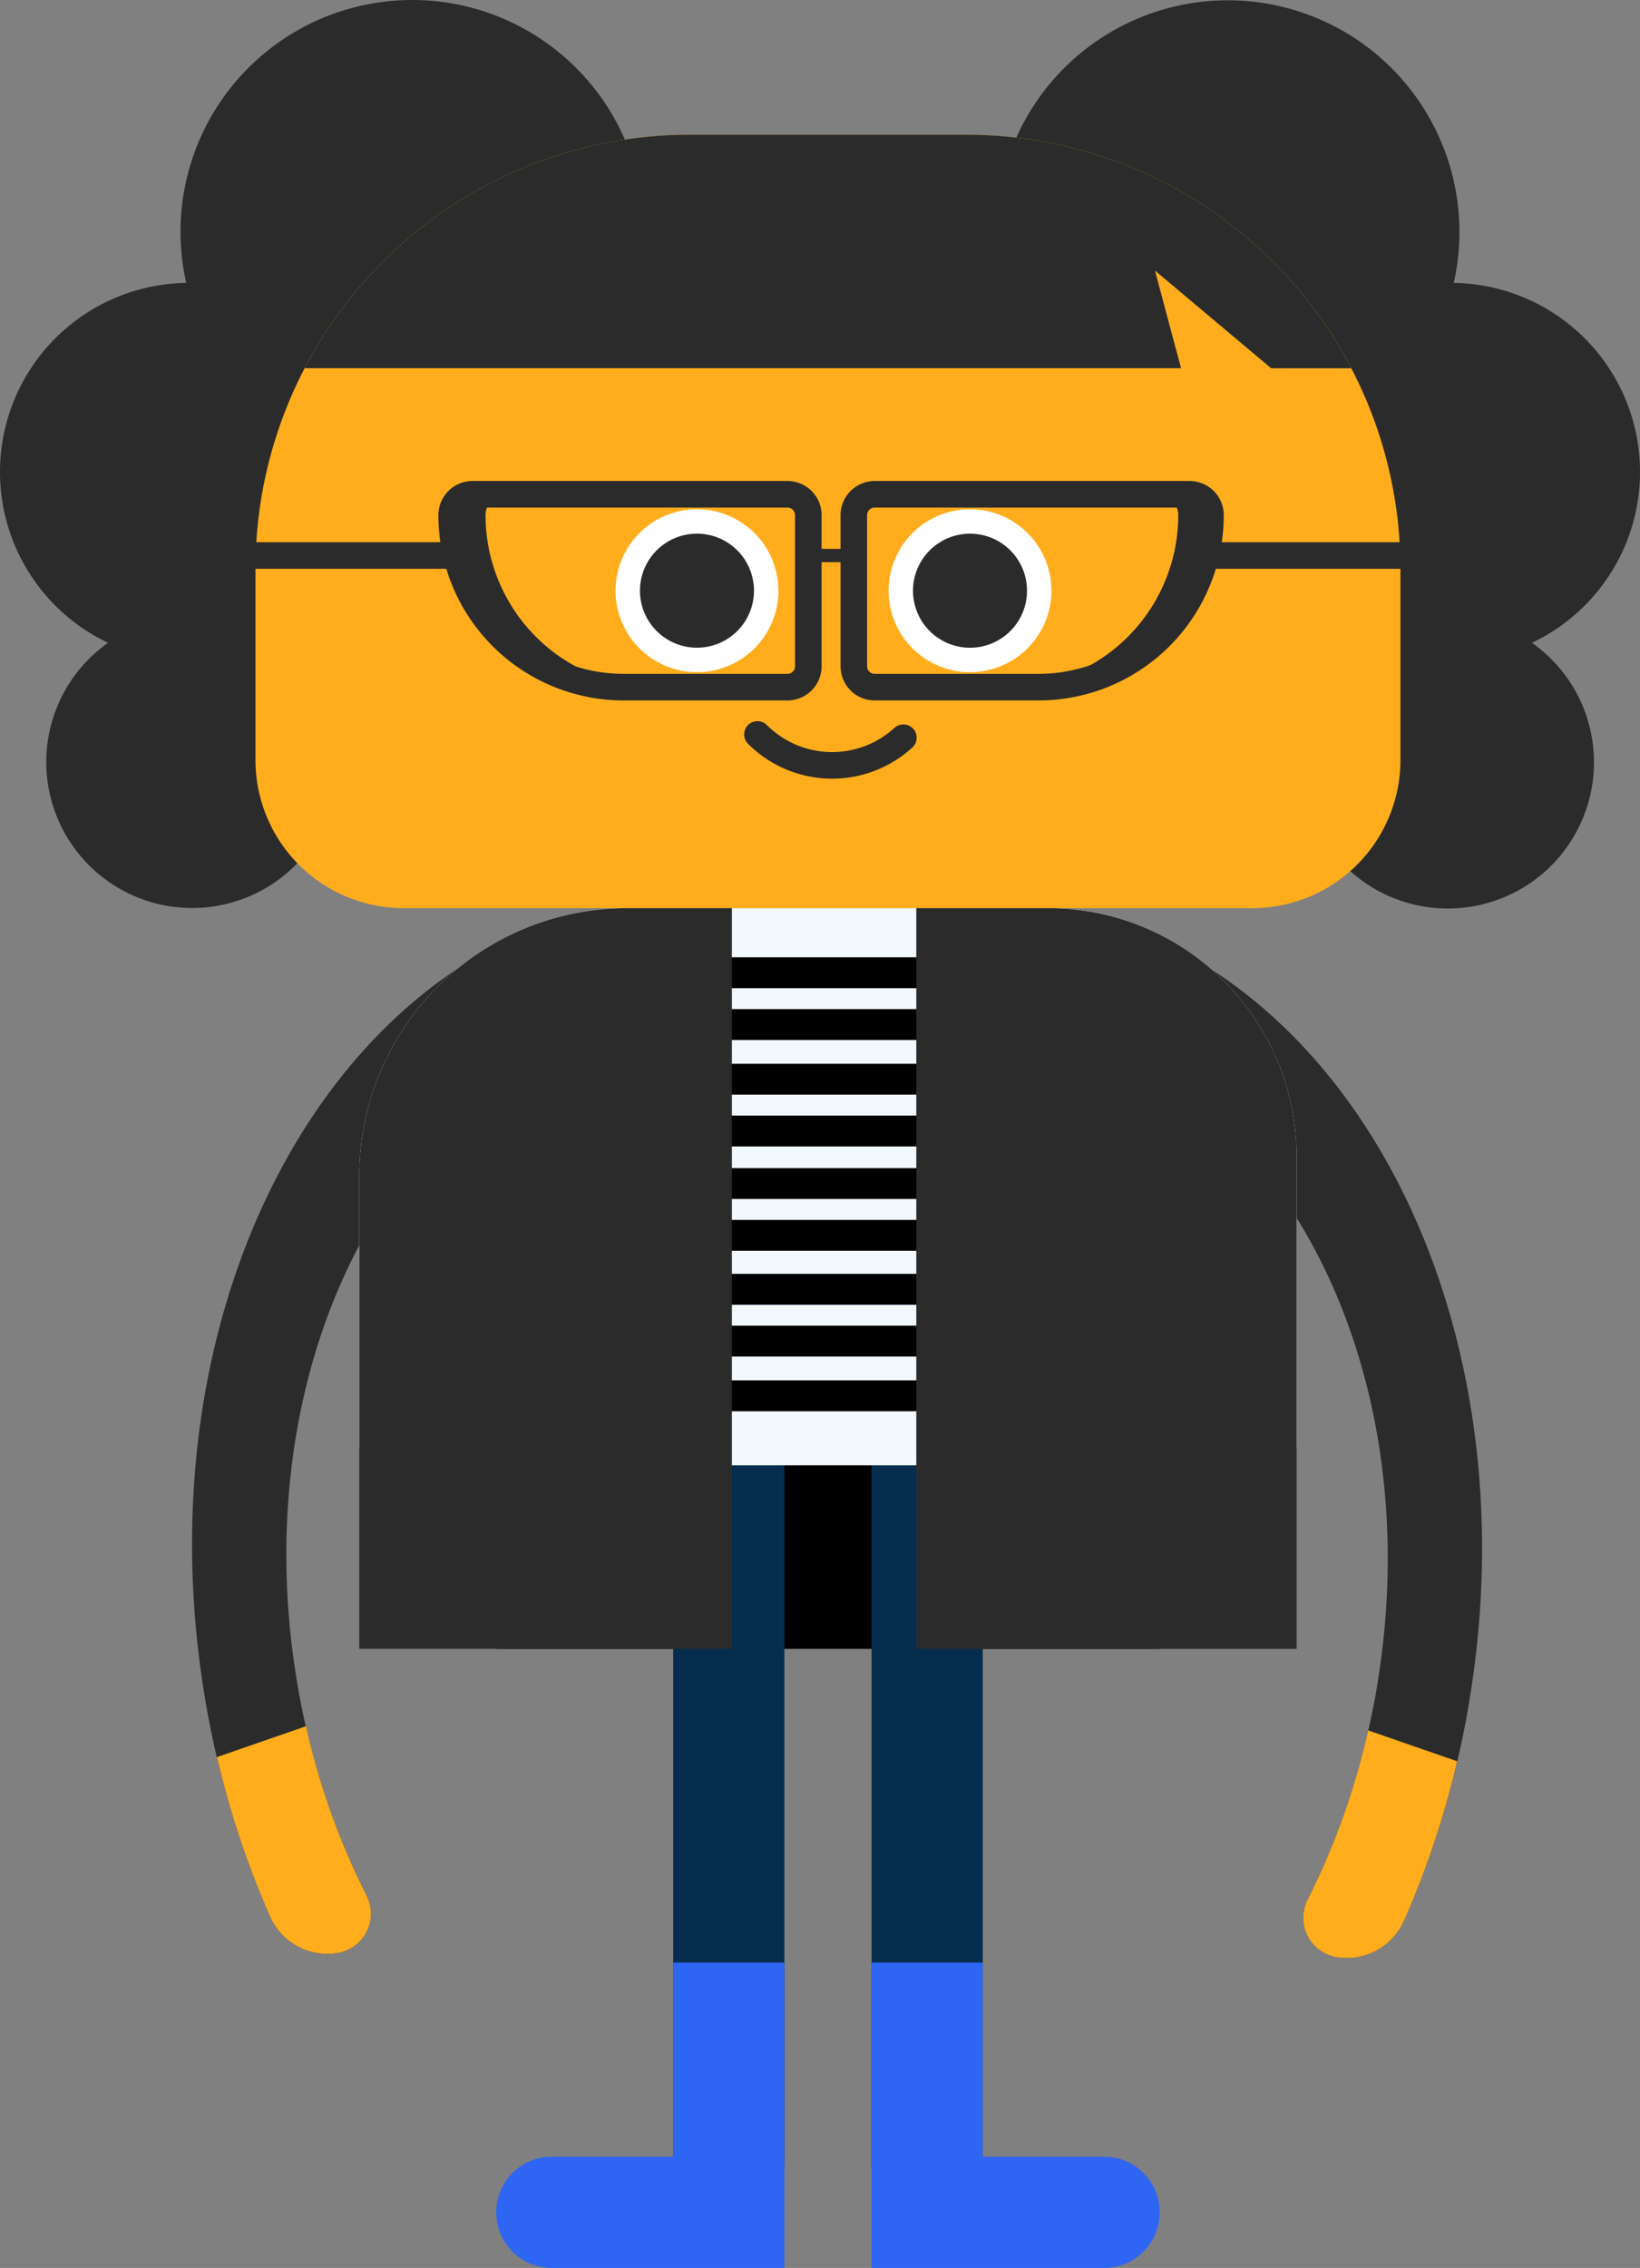
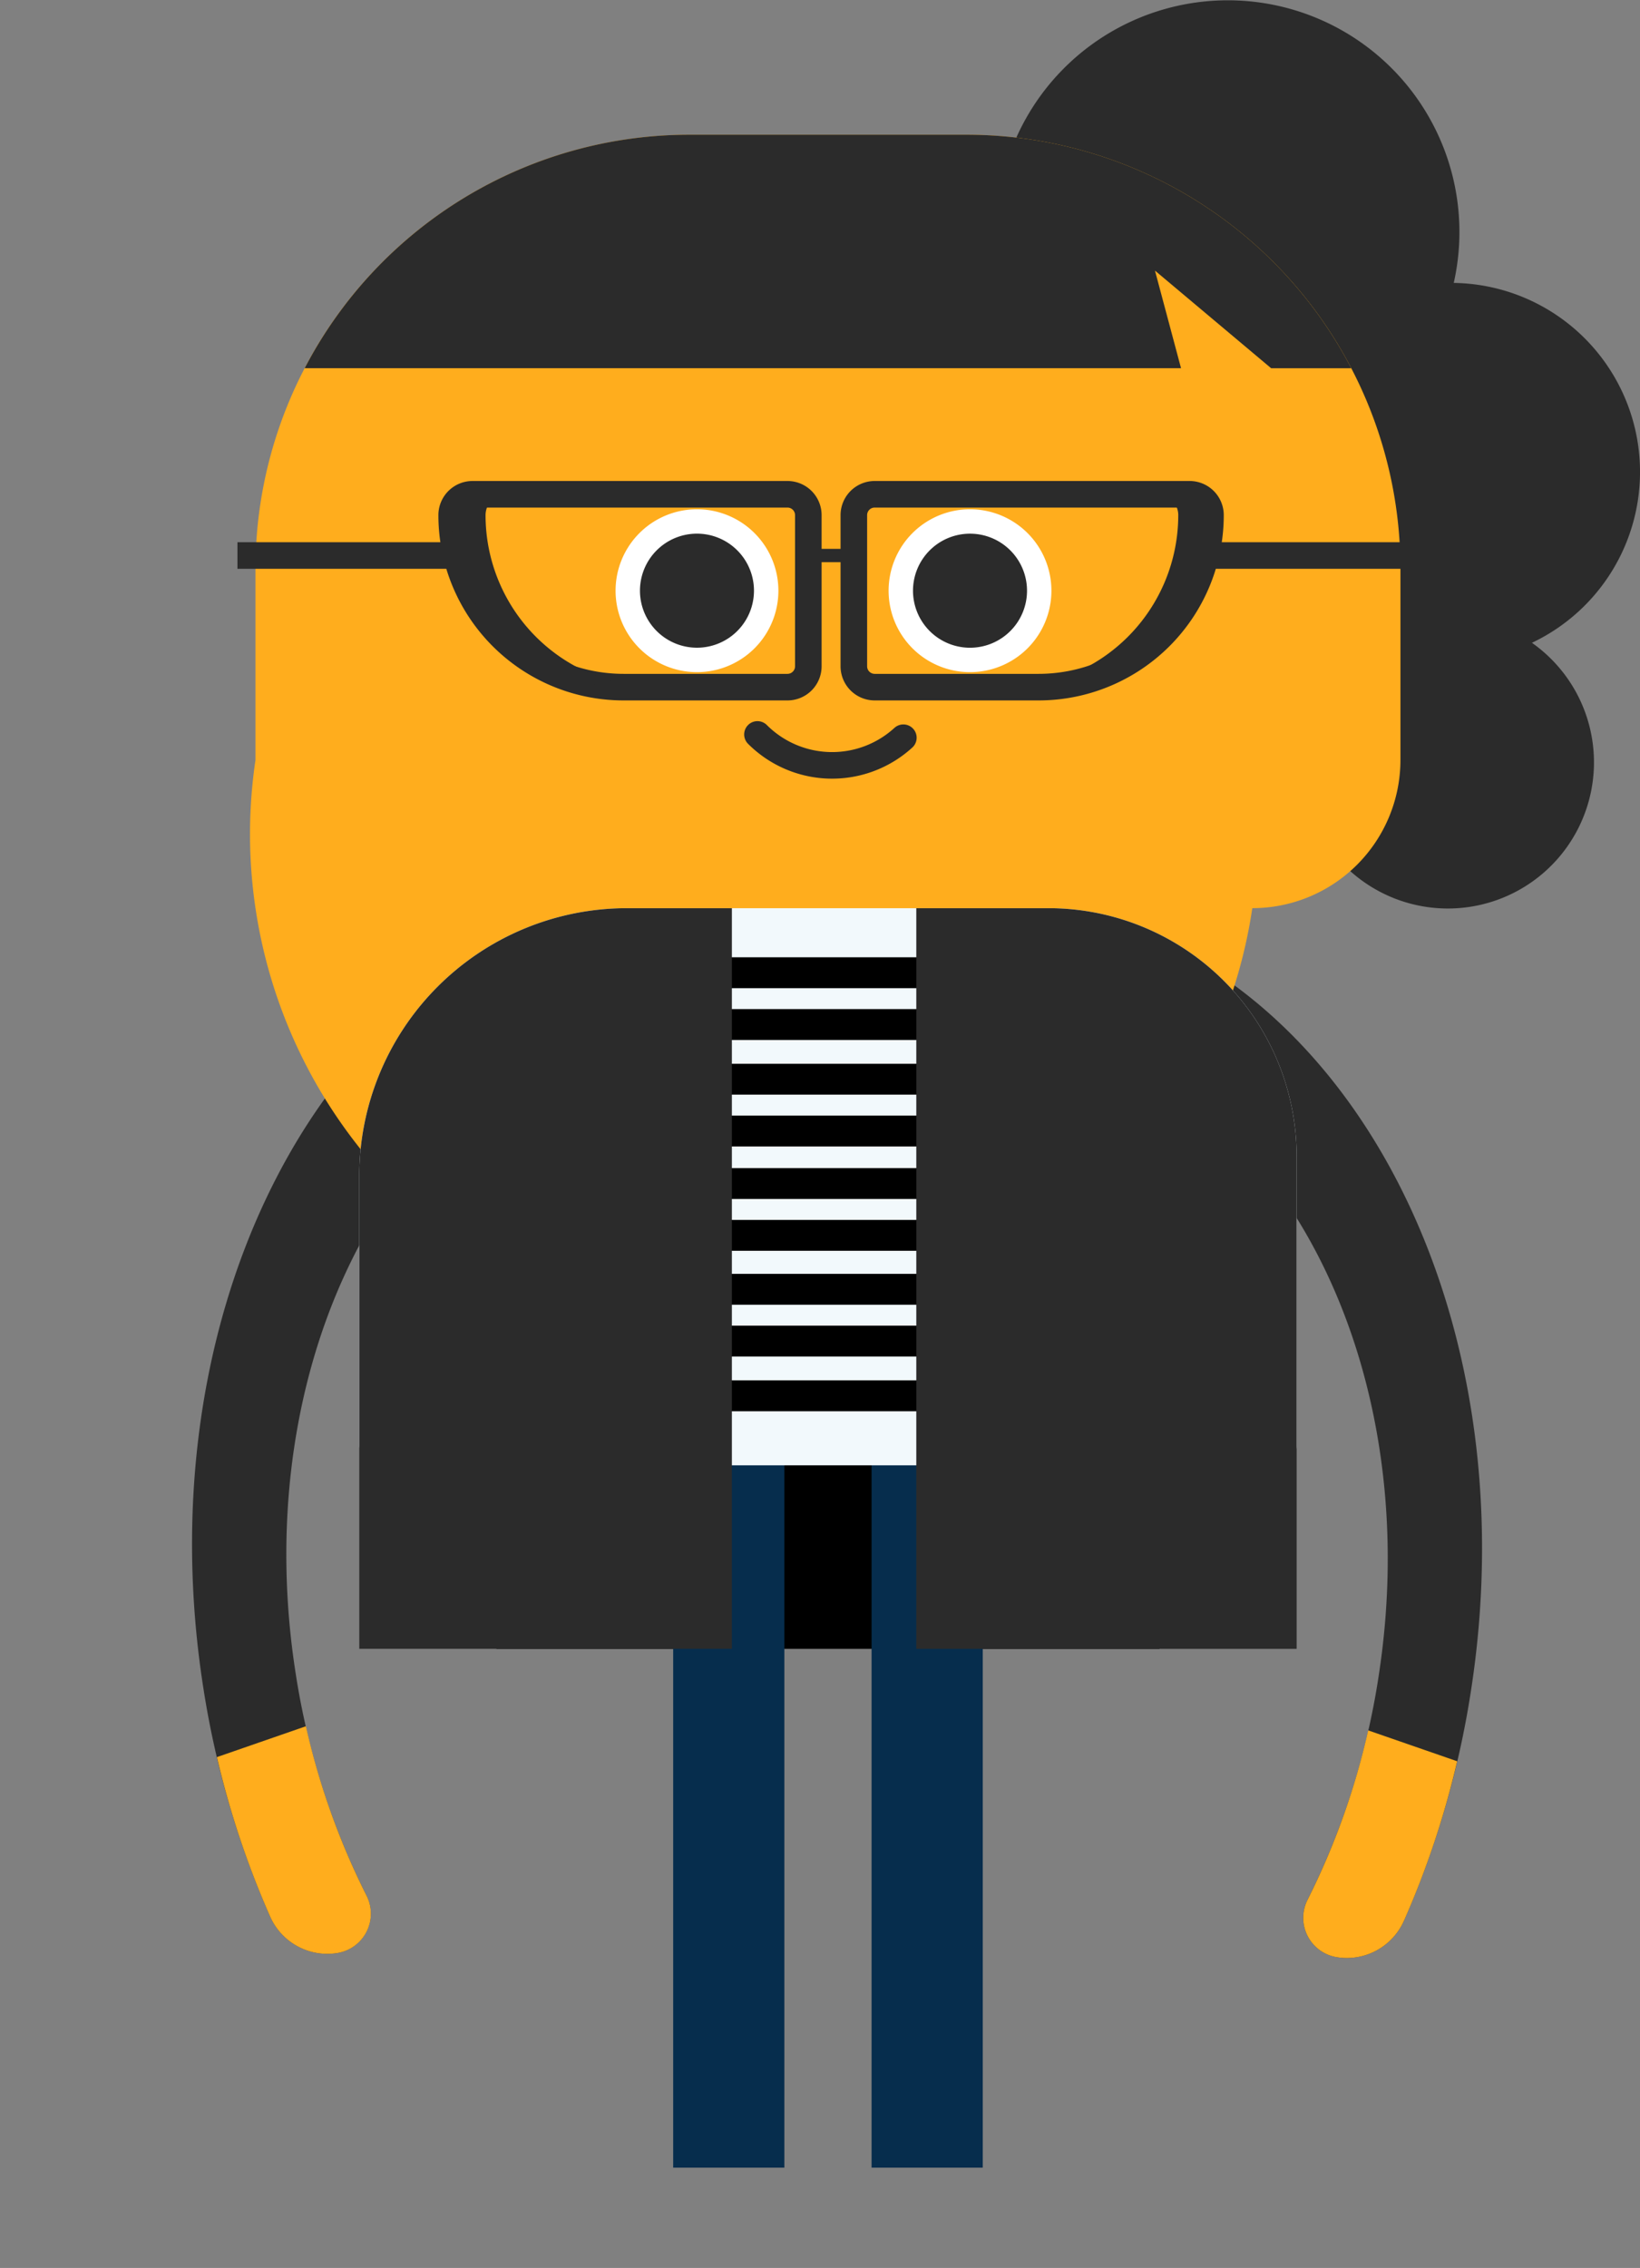
<svg xmlns="http://www.w3.org/2000/svg" id="Grupo_83603" data-name="Grupo 83603" width="123.474" height="170.688" viewBox="0 0 123.474 170.688">
  <rect x="0" y="0" width="123.474" height="170.688" fill="#808080" stroke="none" />
  <g id="Grupo_83543" data-name="Grupo 83543" transform="translate(0 0)">
    <rect id="Rectángulo_148036" data-name="Rectángulo 148036" width="49.931" height="18.941" transform="translate(37.371 105.152)" />
    <rect id="Rectángulo_148037" data-name="Rectángulo 148037" width="8.371" height="69.509" transform="translate(50.683 93.63)" fill="#062d4d" />
    <rect id="Rectángulo_148038" data-name="Rectángulo 148038" width="8.371" height="69.509" transform="translate(65.62 93.63)" fill="#062d4d" />
    <path id="Trazado_97904" data-name="Trazado 97904" d="M157.8,195.514a3,3,0,0,1-2.226-4.317,56.257,56.257,0,0,0,5.335-16.7c3.45-21.976-6.036-42.1-21.631-47.766l1.445-9.2c19.437,6.33,31.381,31.041,27.138,58.062a68.659,68.659,0,0,1-5.026,17.182A4.709,4.709,0,0,1,157.8,195.514Z" transform="translate(-57.134 -48.213)" fill="#2b2b2b" />
    <path id="Trazado_97905" data-name="Trazado 97905" d="M35.43,194.986a3.005,3.005,0,0,0,2.227-4.317,56.241,56.241,0,0,1-5.335-16.7c-3.45-21.976,6.036-42.1,21.631-47.766L52.509,117c-19.437,6.33-31.381,31.041-27.138,58.062A68.61,68.61,0,0,0,30.4,192.245,4.708,4.708,0,0,0,35.43,194.986Z" transform="translate(-10.057 -47.996)" fill="#2b2b2b" />
    <path id="Trazado_97906" data-name="Trazado 97906" d="M173.944,235.142a4.708,4.708,0,0,1-5.034,2.741,3,3,0,0,1-2.226-4.317,55.523,55.523,0,0,0,4.569-12.755l6.7,2.323a67.7,67.7,0,0,1-4.007,12.007" transform="translate(-68.243 -90.581)" fill="#ffad1d" />
    <path id="Trazado_97907" data-name="Trazado 97907" d="M31.7,234.613a4.708,4.708,0,0,0,5.034,2.741,3,3,0,0,0,2.226-4.317,55.527,55.527,0,0,1-4.569-12.755l-6.7,2.323A67.7,67.7,0,0,0,31.7,234.613" transform="translate(-11.359 -90.364)" fill="#ffad1d" />
-     <path id="Trazado_97908" data-name="Trazado 97908" d="M76.668,250.434v14.615H67.529a4.185,4.185,0,0,0,0,8.371H85.039V250.434Z" transform="translate(-25.985 -102.733)" fill="#2e65f3" />
-     <path id="Trazado_97909" data-name="Trazado 97909" d="M119.632,250.434v14.615h9.139a4.185,4.185,0,0,1,0,8.371H111.261V250.434Z" transform="translate(-45.641 -102.733)" fill="#2e65f3" />
-     <path id="Trazado_97910" data-name="Trazado 97910" d="M31.038,0A17.441,17.441,0,0,0,14.022,21.292,14.228,14.228,0,0,0,8.137,48.377,10.984,10.984,0,1,0,20.6,48.24a14.226,14.226,0,0,0,7.862-12.724c0-.274-.01-.546-.025-.817A17.447,17.447,0,1,0,31.038,0" fill="#2b2b2b" />
    <path id="Trazado_97911" data-name="Trazado 97911" d="M167.494,48.377a14.227,14.227,0,0,0-5.885-27.084A17.436,17.436,0,1,0,147.2,34.7c-.015.271-.025.543-.025.817a14.225,14.225,0,0,0,7.861,12.724,11,11,0,1,0,12.459.137" transform="translate(-52.157)" fill="#2b2b2b" />
-     <path id="Trazado_97912" data-name="Trazado 97912" d="M107.664,75.4h-63.9A11.153,11.153,0,0,1,32.614,64.25V49.871A32.681,32.681,0,0,1,65.3,17.19H86.136a32.681,32.681,0,0,1,32.681,32.681V64.25A11.153,11.153,0,0,1,107.664,75.4" transform="translate(-13.379 -7.052)" fill="#ffad1d" />
+     <path id="Trazado_97912" data-name="Trazado 97912" d="M107.664,75.4A11.153,11.153,0,0,1,32.614,64.25V49.871A32.681,32.681,0,0,1,65.3,17.19H86.136a32.681,32.681,0,0,1,32.681,32.681V64.25A11.153,11.153,0,0,1,107.664,75.4" transform="translate(-13.379 -7.052)" fill="#ffad1d" />
    <path id="Trazado_97913" data-name="Trazado 97913" d="M107.678,93.967a7.951,7.951,0,0,1-10.985-.247" transform="translate(-39.665 -38.446)" fill="none" stroke="#2b2b2b" stroke-linecap="round" stroke-miterlimit="10" stroke-width="2" />
    <path id="Trazado_97914" data-name="Trazado 97914" d="M90.839,71.116a6.129,6.129,0,1,1-6.129-6.129,6.129,6.129,0,0,1,6.129,6.129" transform="translate(-32.235 -26.659)" fill="#fff" />
    <path id="Trazado_97915" data-name="Trazado 97915" d="M90.28,72.394A4.292,4.292,0,1,1,85.988,68.1a4.292,4.292,0,0,1,4.292,4.292" transform="translate(-33.514 -27.937)" fill="#2b2b2b" />
    <path id="Trazado_97916" data-name="Trazado 97916" d="M125.693,71.116a6.129,6.129,0,1,1-6.129-6.129,6.129,6.129,0,0,1,6.129,6.129" transform="translate(-46.533 -26.659)" fill="#fff" />
    <path id="Trazado_97917" data-name="Trazado 97917" d="M125.134,72.394a4.292,4.292,0,1,1-4.292-4.292,4.292,4.292,0,0,1,4.292,4.292" transform="translate(-47.811 -27.937)" fill="#2b2b2b" />
    <path id="Trazado_97918" data-name="Trazado 97918" d="M102.911,27.417l8.747,7.348h6.032A32.67,32.67,0,0,0,88.712,17.191H67.871A32.669,32.669,0,0,0,38.894,34.764h65.98Z" transform="translate(-15.955 -7.052)" fill="#2b2b2b" />
    <path id="Trazado_97919" data-name="Trazado 97919" d="M82.94,77.589H70.6A12.945,12.945,0,0,1,57.658,64.644a1.57,1.57,0,0,1,1.57-1.57H82.94a1.57,1.57,0,0,1,1.57,1.57V76.019A1.57,1.57,0,0,1,82.94,77.589Z" transform="translate(-23.652 -25.874)" fill="none" stroke="#2b2b2b" stroke-miterlimit="10" stroke-width="2" />
    <path id="Trazado_97920" data-name="Trazado 97920" d="M122.91,77.589H110.572A1.57,1.57,0,0,1,109,76.019V64.644a1.57,1.57,0,0,1,1.569-1.57h23.712a1.57,1.57,0,0,1,1.57,1.57A12.945,12.945,0,0,1,122.91,77.589Z" transform="translate(-44.715 -25.874)" fill="none" stroke="#2b2b2b" stroke-miterlimit="10" stroke-width="2" />
    <rect id="Rectángulo_148039" data-name="Rectángulo 148039" width="3.279" height="1.001" transform="translate(60.858 41.308)" fill="#2b2b2b" />
    <line id="Línea_614" data-name="Línea 614" x1="16.582" transform="translate(17.877 41.808)" fill="none" stroke="#2b2b2b" stroke-miterlimit="10" stroke-width="2" />
    <line id="Línea_615" data-name="Línea 615" x1="16.789" transform="translate(90.699 41.808)" fill="none" stroke="#2b2b2b" stroke-miterlimit="10" stroke-width="2" />
    <path id="Trazado_97921" data-name="Trazado 97921" d="M60.21,64.644a1.57,1.57,0,0,1,1.57-1.57H59.228a1.57,1.57,0,0,0-1.569,1.57A12.944,12.944,0,0,0,70.6,77.589h2.551A12.945,12.945,0,0,1,60.21,64.644" transform="translate(-23.653 -25.874)" fill="#2b2b2b" />
    <path id="Trazado_97922" data-name="Trazado 97922" d="M141.408,64.644a1.57,1.57,0,0,0-1.57-1.57h2.551a1.57,1.57,0,0,1,1.569,1.57,12.944,12.944,0,0,1-12.945,12.945h-2.551a12.945,12.945,0,0,0,12.945-12.945" transform="translate(-52.698 -25.874)" fill="#2b2b2b" />
    <path id="Trazado_97923" data-name="Trazado 97923" d="M114.927,157.821H47.374a1.511,1.511,0,0,1-1.51-1.51V136.044a20.152,20.152,0,0,1,20.152-20.152H97.749a18.689,18.689,0,0,1,18.688,18.688v21.73a1.511,1.511,0,0,1-1.51,1.51" transform="translate(-18.814 -47.541)" fill="#f2f9fc" />
    <rect id="Rectángulo_148040" data-name="Rectángulo 148040" width="29.245" height="2.325" transform="translate(48.078 72.045)" />
    <rect id="Rectángulo_148041" data-name="Rectángulo 148041" width="29.245" height="2.325" transform="translate(48.078 75.944)" />
    <rect id="Rectángulo_148042" data-name="Rectángulo 148042" width="29.245" height="2.325" transform="translate(48.078 80.059)" />
    <rect id="Rectángulo_148043" data-name="Rectángulo 148043" width="29.245" height="2.325" transform="translate(48.078 83.958)" />
    <rect id="Rectángulo_148044" data-name="Rectángulo 148044" width="29.245" height="2.325" transform="translate(48.078 87.911)" />
    <rect id="Rectángulo_148045" data-name="Rectángulo 148045" width="29.245" height="2.325" transform="translate(48.078 91.81)" />
    <rect id="Rectángulo_148046" data-name="Rectángulo 148046" width="29.245" height="2.325" transform="translate(48.078 95.871)" />
    <rect id="Rectángulo_148047" data-name="Rectángulo 148047" width="29.245" height="2.325" transform="translate(48.078 99.77)" />
    <rect id="Rectángulo_148048" data-name="Rectángulo 148048" width="29.245" height="2.325" transform="translate(48.078 103.886)" />
    <path id="Trazado_97924" data-name="Trazado 97924" d="M66.016,115.892a20.152,20.152,0,0,0-20.152,20.152V156.31h0v15.322H73.917V115.892Z" transform="translate(-18.814 -47.541)" fill="#2b2b2b" />
    <path id="Trazado_97925" data-name="Trazado 97925" d="M126.918,115.892H116.97v55.742h28.636V134.58a18.689,18.689,0,0,0-18.688-18.688" transform="translate(-47.983 -47.541)" fill="#2b2b2b" />
  </g>
</svg>